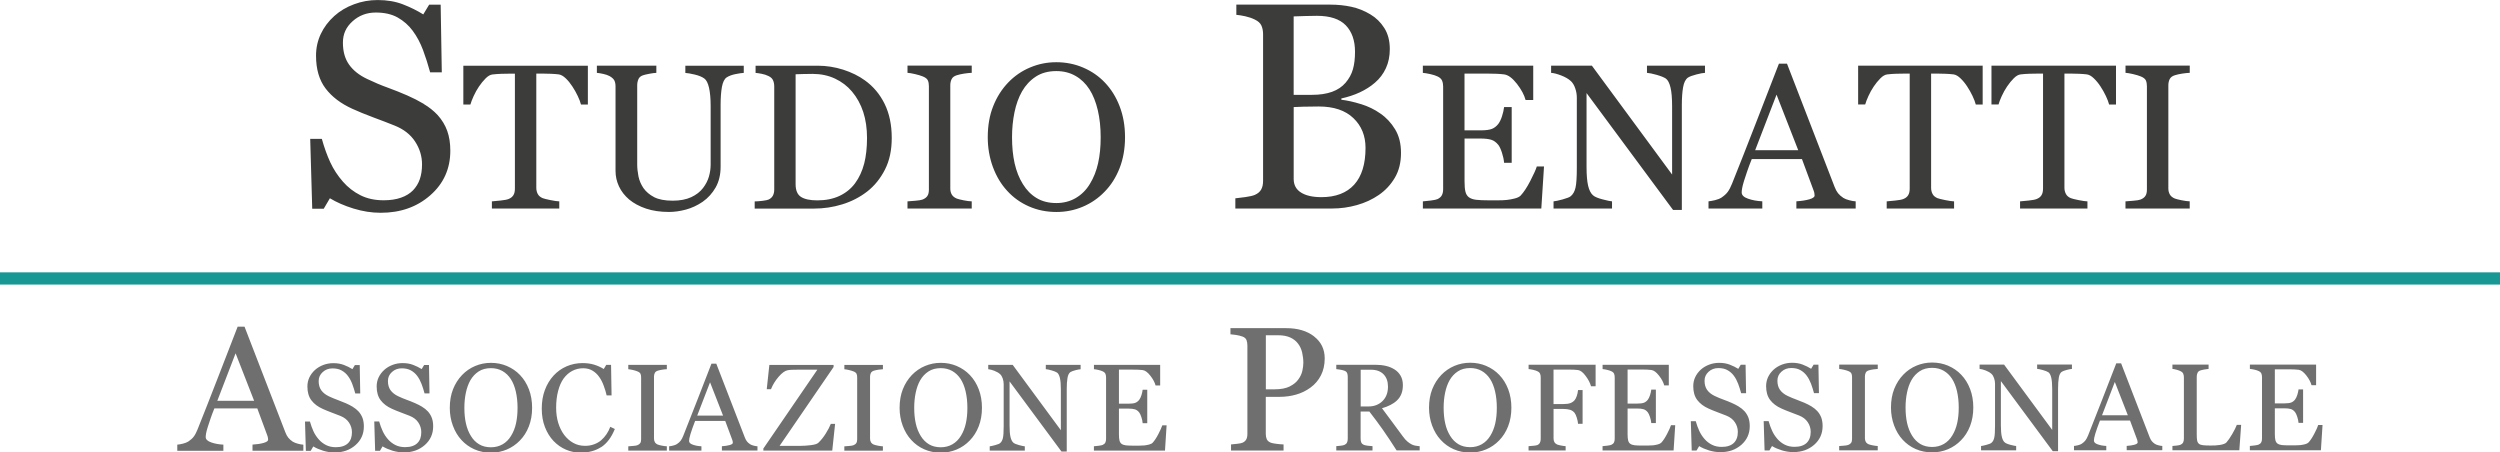
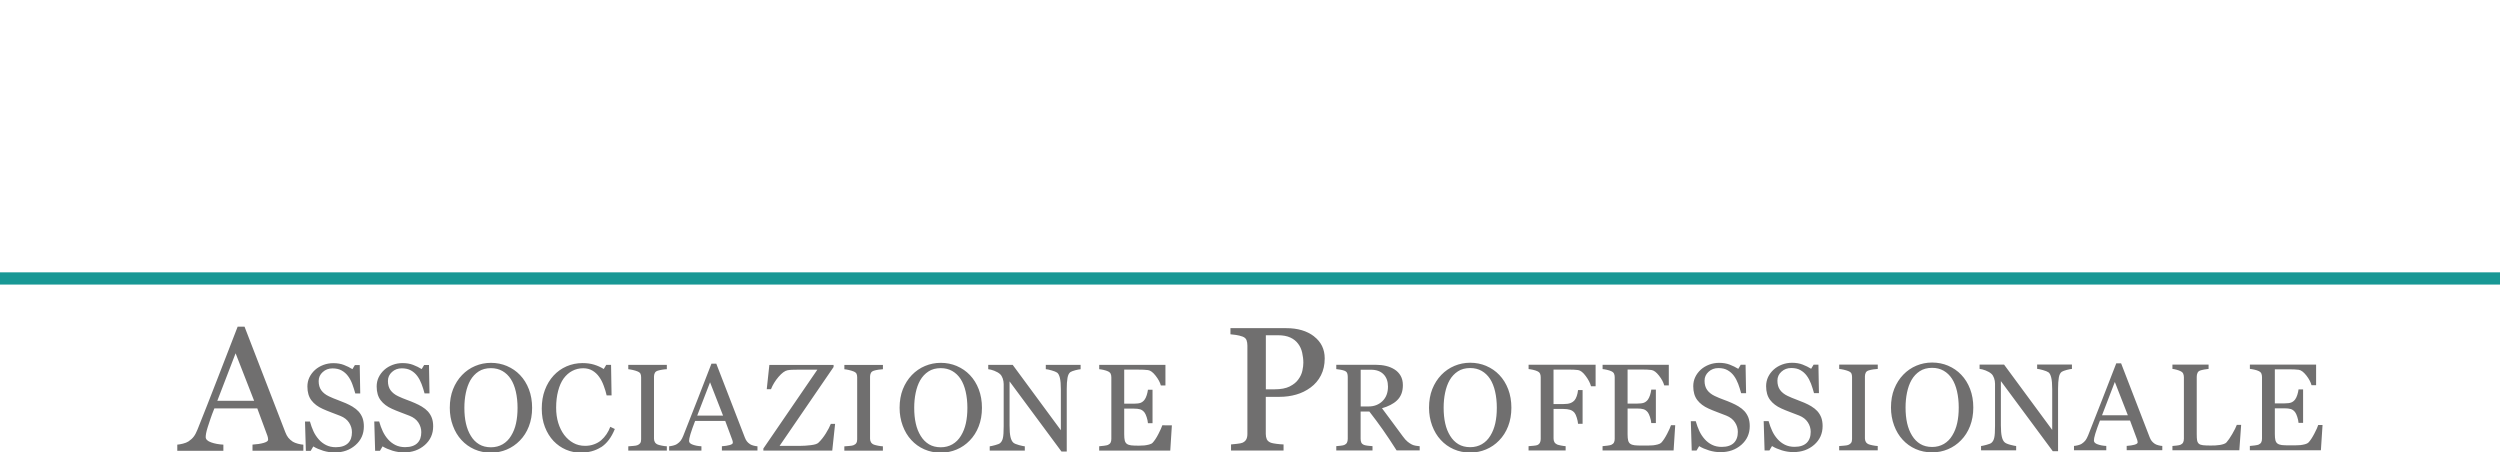
<svg xmlns="http://www.w3.org/2000/svg" id="Livello_1" viewBox="0 0 730.14 132.11">
  <defs>
    <style>.cls-1{fill:#189895;}.cls-2{fill:#706f6f;}.cls-3{fill:#3c3c3b;}</style>
  </defs>
  <g>
-     <path class="cls-3" d="M639.53,58.8c-.65-.02-1.43-.12-2.36-.31-.93-.18-1.6-.36-2.01-.51-.68-.29-1.17-.69-1.45-1.19-.28-.5-.43-1.07-.43-1.72V24.89c0-.65,.13-1.23,.38-1.76,.26-.53,.75-.91,1.5-1.15,.63-.2,1.36-.36,2.2-.49,.84-.12,1.56-.2,2.17-.22v-2.1h-18.76v2.1c.57,.04,1.3,.16,2.19,.37,.89,.21,1.63,.42,2.21,.66,.8,.31,1.31,.7,1.53,1.16,.21,.46,.32,1.04,.32,1.72v30.21c0,.78-.15,1.4-.45,1.84-.29,.44-.76,.79-1.41,1.05-.41,.16-1.11,.27-2.11,.35-1,.08-1.76,.13-2.29,.18v2.1h18.76v-2.1Zm-21.52-39.62h-36.39v11.33h2.06c.17-.65,.49-1.46,.94-2.45,.45-.99,.97-1.93,1.56-2.8,.59-.88,1.24-1.67,1.93-2.37s1.37-1.09,2.01-1.16c.82-.1,1.69-.16,2.59-.19,.9-.03,1.66-.04,2.26-.04h1.71V55.1c0,.81-.16,1.45-.46,1.93-.3,.48-.78,.85-1.42,1.1-.43,.18-1.21,.32-2.33,.44-1.12,.12-1.96,.19-2.5,.24v2.1h19.68v-2.1c-.63-.02-1.51-.15-2.64-.38-1.12-.23-1.87-.42-2.22-.56-.69-.29-1.17-.71-1.44-1.25-.28-.54-.42-1.13-.42-1.78V21.49h1.71c.79,0,1.65,.02,2.57,.06s1.69,.1,2.3,.18c.65,.1,1.32,.48,2.02,1.16,.7,.67,1.35,1.46,1.94,2.37,.57,.86,1.09,1.78,1.55,2.75,.46,.97,.78,1.8,.96,2.51h2.01v-11.33Zm-38.94,0h-36.39v11.33h2.06c.18-.65,.49-1.46,.94-2.45,.45-.99,.97-1.93,1.56-2.8,.59-.88,1.24-1.67,1.93-2.37s1.37-1.09,2.01-1.16c.82-.1,1.69-.16,2.59-.19,.9-.03,1.66-.04,2.26-.04h1.71V55.1c0,.81-.15,1.45-.46,1.93-.3,.48-.77,.85-1.42,1.1-.43,.18-1.21,.32-2.33,.44-1.12,.12-1.96,.19-2.51,.24v2.1h19.68v-2.1c-.63-.02-1.5-.15-2.63-.38-1.13-.23-1.87-.42-2.23-.56-.68-.29-1.17-.71-1.44-1.25-.28-.54-.41-1.13-.41-1.78V21.49h1.71c.79,0,1.65,.02,2.57,.06s1.69,.1,2.3,.18c.65,.1,1.32,.48,2.02,1.16,.7,.67,1.35,1.46,1.94,2.37,.57,.86,1.09,1.78,1.55,2.75,.46,.97,.78,1.8,.96,2.51h2.01v-11.33Zm-66.46,24.68l6.24-16.22,6.33,16.22h-12.57Zm29.33,14.94c-.49-.02-1.1-.12-1.82-.31-.72-.18-1.31-.42-1.76-.69-.67-.45-1.19-.91-1.56-1.38-.37-.47-.71-1.09-1-1.85l-13.9-35.98h-2.35c-1.98,5.1-4.23,10.91-6.76,17.43-2.53,6.53-4.84,12.4-6.94,17.63-.41,1.02-.83,1.82-1.26,2.4-.43,.58-1.04,1.13-1.82,1.66-.49,.31-1.12,.56-1.88,.75-.77,.18-1.4,.29-1.91,.34v2.1h15.71v-2.1c-1.55-.08-2.94-.33-4.17-.77-1.24-.43-1.85-1.04-1.85-1.82,0-.33,.04-.76,.14-1.29,.1-.53,.27-1.22,.53-2.06,.27-.86,.58-1.8,.93-2.82,.34-1.02,.79-2.21,1.34-3.58h14.66l3.46,9.34c.08,.19,.13,.42,.17,.67,.04,.26,.06,.47,.06,.65,0,.43-.51,.79-1.51,1.09-1.01,.29-2.28,.49-3.81,.59v2.1h17.32v-2.1Zm-43.97-39.62h-16.96v2.1c.65,.04,1.59,.23,2.83,.58,1.25,.36,2.14,.72,2.69,1.09,.59,.43,1.04,1.3,1.35,2.6,.32,1.3,.47,3.17,.47,5.6v19.83l-23.43-31.8h-11.91v2.1c.75,.04,1.72,.29,2.92,.75,1.2,.46,2.16,1.01,2.86,1.66,.53,.49,.95,1.19,1.26,2.09s.47,1.8,.47,2.7v20.54c0,2.73-.12,4.65-.38,5.78-.26,1.12-.72,1.96-1.41,2.51-.31,.28-1.09,.58-2.34,.93-1.25,.34-2.14,.53-2.67,.57v2.1h17.08v-2.1c-.45-.02-1.38-.22-2.79-.59-1.41-.37-2.34-.77-2.79-1.21-.63-.55-1.09-1.47-1.4-2.76-.3-1.29-.46-3.14-.46-5.55V27.18l25.27,34.14h2.56V30.77c0-2.14,.12-3.9,.37-5.29,.24-1.39,.72-2.33,1.42-2.82,.49-.31,1.3-.62,2.44-.91,1.14-.29,1.98-.46,2.53-.47v-2.1Zm-49.13,29.42c-.27,.9-.91,2.31-1.9,4.23s-1.93,3.34-2.83,4.29c-.33,.35-.9,.63-1.69,.84-.8,.21-1.56,.35-2.31,.43-.72,.08-1.62,.12-2.68,.12h-2.55c-1.63,0-2.88-.06-3.77-.16-.88-.11-1.57-.35-2.09-.72-.51-.37-.85-.92-1.03-1.65-.18-.73-.26-1.72-.26-2.98v-12.54h4.7c1.27,0,2.29,.12,3.07,.35s1.46,.73,2.08,1.49c.37,.47,.73,1.23,1.07,2.28,.34,1.05,.56,2.04,.63,2.97h2.22V31.27h-2.22c-.1,.84-.3,1.74-.61,2.68-.3,.95-.67,1.7-1.1,2.27-.53,.66-1.14,1.14-1.84,1.42s-1.8,.43-3.31,.43h-4.7V21.49h6.54c1.07,0,2.04,.02,2.88,.06,.84,.04,1.56,.1,2.17,.18,1.17,.16,2.41,1.07,3.71,2.74,1.3,1.68,2.15,3.26,2.54,4.74h2.23v-10.03h-32.24v2.1c.53,.04,1.24,.16,2.13,.35,.89,.2,1.6,.42,2.13,.68,.68,.31,1.13,.72,1.35,1.22,.21,.5,.32,1.07,.32,1.72v29.97c0,.73-.12,1.32-.37,1.79-.24,.47-.68,.86-1.3,1.15-.29,.14-.93,.27-1.9,.4-.98,.13-1.76,.21-2.35,.25v2.1h34.59l.79-12.3h-2.1Zm-53.34,5.33c-2.21,2.43-5.4,3.65-9.57,3.65-2.55,0-4.54-.45-5.96-1.35-1.43-.89-2.14-2.22-2.14-3.98V31.27c.62-.03,1.54-.06,2.77-.11,1.23-.04,2.74-.06,4.53-.06,4.4,0,7.77,1.13,10.14,3.4,2.37,2.26,3.54,5.16,3.54,8.69,0,4.73-1.11,8.31-3.32,10.75m-6.47-27.12c-1.64,.59-3.59,.88-5.88,.88h-5.32V4.79c.92-.03,2.06-.06,3.41-.11,1.36-.04,2.48-.06,3.37-.06,3.85,0,6.67,.93,8.46,2.79,1.79,1.86,2.68,4.44,2.68,7.72,0,1.96-.2,3.66-.61,5.09-.4,1.43-1.12,2.75-2.15,3.95-1.01,1.18-2.33,2.06-3.96,2.65m8.46,3.59c-2.11-.66-4.02-1.08-5.73-1.28v-.38c1.93-.42,3.73-1.01,5.39-1.78,1.66-.77,3.14-1.71,4.43-2.83,1.37-1.17,2.43-2.58,3.19-4.22,.76-1.64,1.14-3.51,1.14-5.6,0-2.4-.53-4.45-1.6-6.13-1.06-1.68-2.42-3.01-4.07-3.99-1.76-1.06-3.61-1.8-5.56-2.22-1.94-.42-3.98-.63-6.1-.63h-27.49v2.98c.7,.06,1.56,.19,2.6,.42,1.04,.23,1.98,.55,2.82,.97,.95,.45,1.59,1.04,1.91,1.76,.32,.72,.48,1.56,.48,2.52V52.8c0,1.04-.18,1.88-.55,2.54-.36,.66-.98,1.19-1.84,1.57-.56,.25-1.49,.47-2.77,.65-1.29,.18-2.26,.3-2.94,.36v2.98h28.2c2.52,0,4.96-.34,7.32-1.01,2.37-.67,4.49-1.65,6.36-2.94,1.93-1.32,3.49-2.99,4.7-5.04,1.2-2.04,1.8-4.45,1.8-7.22s-.57-5.02-1.72-6.92c-1.15-1.9-2.59-3.44-4.32-4.62-1.65-1.17-3.53-2.09-5.65-2.75m-83.28,27.43c-1.69,.98-3.58,1.47-5.68,1.47-2.24,0-4.16-.48-5.77-1.46-1.61-.97-2.94-2.32-4-4.05-1.1-1.76-1.9-3.79-2.42-6.07-.51-2.28-.76-4.82-.76-7.65,0-2.55,.24-4.98,.72-7.3,.48-2.31,1.21-4.33,2.19-6.06,1.04-1.81,2.38-3.25,4.03-4.33s3.65-1.62,6-1.62c2.1,0,3.96,.47,5.59,1.4,1.63,.93,2.98,2.23,4.06,3.9,1.08,1.69,1.9,3.73,2.46,6.13,.56,2.39,.84,5.02,.84,7.89s-.25,5.31-.75,7.57c-.5,2.25-1.3,4.27-2.4,6.06-1.06,1.77-2.44,3.14-4.12,4.12m2.14-38.1c-2.45-1.04-5.05-1.56-7.81-1.56s-5.22,.51-7.66,1.53c-2.44,1.02-4.58,2.49-6.42,4.41-1.86,1.94-3.32,4.24-4.37,6.9-1.06,2.65-1.59,5.68-1.59,9.07,0,3.1,.51,6,1.51,8.72,1.01,2.72,2.4,5.03,4.16,6.93,1.76,1.94,3.87,3.46,6.33,4.54,2.46,1.09,5.14,1.64,8.04,1.64,2.72,0,5.29-.51,7.7-1.53,2.41-1.02,4.53-2.47,6.35-4.35,1.88-1.9,3.35-4.21,4.41-6.91,1.06-2.71,1.59-5.72,1.59-9.03s-.52-6.3-1.56-9.01c-1.04-2.72-2.48-5.03-4.32-6.96-1.78-1.88-3.9-3.34-6.35-4.38m-32.54,39.07c-.65-.02-1.44-.12-2.37-.31-.93-.18-1.6-.36-2.01-.51-.69-.29-1.17-.69-1.46-1.19-.28-.5-.42-1.07-.42-1.72V24.89c0-.65,.13-1.23,.38-1.76,.25-.53,.75-.91,1.5-1.15,.62-.2,1.36-.36,2.2-.49,.85-.12,1.57-.2,2.18-.22v-2.1h-18.76v2.1c.57,.04,1.3,.16,2.19,.37,.9,.21,1.63,.42,2.22,.66,.8,.31,1.31,.7,1.52,1.16,.22,.46,.32,1.04,.32,1.72v30.21c0,.78-.14,1.4-.44,1.84-.29,.44-.76,.79-1.41,1.05-.41,.16-1.12,.27-2.11,.35-1,.08-1.76,.13-2.29,.18v2.1h18.76v-2.1Zm-31.42-11.01c-.56,2.16-1.44,4.07-2.65,5.72-1.16,1.57-2.66,2.79-4.52,3.68-1.86,.88-4.03,1.32-6.51,1.32-2.15,0-3.75-.35-4.79-1.03s-1.55-1.92-1.55-3.71V21.69c.49-.02,1.24-.04,2.24-.07,1.01-.03,1.91-.04,2.72-.04,2.4,0,4.59,.46,6.56,1.38,1.96,.92,3.62,2.19,4.97,3.8,1.42,1.69,2.51,3.66,3.26,5.93,.74,2.26,1.11,4.8,1.11,7.6s-.28,5.34-.83,7.51m5.97-17.47c-1.39-2.82-3.31-5.1-5.75-6.85-1.8-1.31-3.92-2.35-6.34-3.13-2.43-.77-4.9-1.16-7.4-1.16h-18.2v2.1c.51,.04,1.11,.13,1.81,.27,.71,.13,1.36,.35,1.97,.65,.66,.31,1.11,.73,1.33,1.26,.23,.53,.34,1.12,.34,1.79v30.08c0,.71-.13,1.31-.4,1.81-.27,.5-.7,.88-1.28,1.14-.29,.13-.9,.26-1.81,.37-.91,.11-1.65,.16-2.22,.16v2.1h17.27c2.86,0,5.63-.41,8.31-1.24,2.68-.82,5.1-2.07,7.26-3.73,2.14-1.67,3.87-3.8,5.2-6.41,1.33-2.6,1.99-5.68,1.99-9.23,0-3.82-.69-7.15-2.08-9.97m-41.16-11.14h-17.04v2.1c.63,.04,1.54,.19,2.72,.47,1.19,.28,2.13,.66,2.81,1.15,.61,.43,1.07,1.34,1.39,2.72,.31,1.38,.47,3.16,.47,5.33v17.1c0,1.17-.17,2.34-.5,3.49-.33,1.15-.9,2.26-1.7,3.32-.85,1.12-2,2.02-3.46,2.7-1.46,.68-3.27,1.03-5.43,1.03-2.29,0-4.1-.35-5.41-1.03-1.31-.68-2.35-1.56-3.12-2.64-.72-1.06-1.21-2.2-1.46-3.42-.24-1.22-.37-2.39-.37-3.51V24.95c0-.65,.11-1.25,.34-1.79,.22-.55,.67-.94,1.34-1.17,.4-.14,1.01-.28,1.84-.44,.83-.16,1.52-.25,2.07-.27v-2.1h-17.37v2.1c.49,.04,1.11,.14,1.88,.31,.76,.17,1.39,.39,1.88,.66,.68,.4,1.14,.82,1.36,1.28,.22,.46,.33,1.04,.33,1.72v24.66c0,1.57,.33,3.07,1,4.51,.67,1.44,1.66,2.72,2.97,3.84,1.34,1.11,2.98,2,4.94,2.66,1.96,.66,4.2,.98,6.71,.98,1.57,0,3.21-.23,4.93-.69,1.71-.46,3.34-1.22,4.9-2.28,1.57-1.1,2.83-2.5,3.8-4.2,.96-1.71,1.44-3.72,1.44-6.03V30.57c0-2.04,.13-3.76,.38-5.17,.26-1.41,.72-2.34,1.38-2.79,.67-.43,1.53-.76,2.59-.97,1.06-.21,1.86-.33,2.41-.35v-2.1Zm-45.49,0h-36.39v11.33h2.06c.18-.65,.49-1.46,.94-2.45s.97-1.93,1.56-2.8c.59-.88,1.24-1.67,1.93-2.37s1.37-1.09,2.01-1.16c.82-.1,1.69-.16,2.59-.19,.9-.03,1.66-.04,2.26-.04h1.71V55.1c0,.81-.15,1.45-.46,1.93-.3,.48-.77,.85-1.42,1.1-.43,.18-1.21,.32-2.33,.44s-1.96,.19-2.51,.24v2.1h19.68v-2.1c-.62-.02-1.5-.15-2.63-.38-1.13-.23-1.87-.42-2.23-.56-.68-.29-1.17-.71-1.44-1.25-.28-.54-.41-1.13-.41-1.78V21.49h1.71c.78,0,1.64,.02,2.57,.06s1.69,.1,2.3,.18c.65,.1,1.32,.48,2.03,1.16,.7,.67,1.34,1.46,1.93,2.37,.57,.86,1.09,1.78,1.55,2.75,.46,.97,.78,1.8,.96,2.51h2.01v-11.33Zm-47.91,11.16c-1.55-.92-3.17-1.75-4.85-2.48-1.85-.81-3.76-1.57-5.73-2.29-1.97-.71-3.98-1.56-6.02-2.54-2.29-1.09-4.05-2.48-5.25-4.18-1.2-1.69-1.8-3.82-1.8-6.4s.93-4.55,2.81-6.25c1.88-1.7,4.14-2.56,6.8-2.56,2.52,0,4.65,.48,6.38,1.45,1.73,.97,3.2,2.26,4.4,3.88,1.24,1.68,2.23,3.56,3.01,5.63,.77,2.07,1.46,4.23,2.08,6.51h3.4l-.33-19.77h-3.36l-1.72,2.85c-1.79-1.12-3.77-2.1-5.94-2.94-2.17-.84-4.62-1.26-7.37-1.26-2.4,0-4.71,.41-6.92,1.24-2.21,.82-4.13,1.96-5.75,3.42-1.71,1.54-3.03,3.29-3.95,5.25-.92,1.95-1.39,4.07-1.39,6.33,0,3.95,.93,7.14,2.79,9.59,1.86,2.45,4.47,4.42,7.83,5.94,1.7,.78,3.73,1.61,6.08,2.49,2.35,.87,4.44,1.67,6.25,2.4,2.66,1.06,4.66,2.63,6,4.69,1.34,2.06,2.01,4.28,2.01,6.66,0,1.62-.22,3.06-.65,4.31-.43,1.25-1.1,2.33-1.99,3.26-.9,.92-2.06,1.64-3.51,2.14-1.44,.51-3.13,.76-5.06,.76-2.58,0-4.84-.49-6.78-1.47-1.95-.98-3.64-2.29-5.1-3.95-1.54-1.76-2.78-3.66-3.72-5.69-.93-2.03-1.75-4.3-2.45-6.82h-3.4l.59,20.4h3.36l1.8-3.06c1.93,1.17,4.22,2.18,6.88,3,2.66,.82,5.31,1.24,7.97,1.24,5.77,0,10.59-1.7,14.48-5.12,3.89-3.41,5.84-7.75,5.84-13.01,0-2.21-.31-4.15-.91-5.81-.6-1.66-1.53-3.2-2.79-4.6-1.15-1.23-2.5-2.31-4.05-3.23" />
-     <path class="cls-2" d="M677.05,124.12c-.16,.55-.54,1.39-1.14,2.54-.6,1.15-1.16,2-1.7,2.57-.2,.21-.54,.38-1.01,.51-.48,.12-.94,.21-1.39,.26-.43,.04-.97,.07-1.61,.07h-1.54c-.97,0-1.73-.03-2.25-.09-.53-.07-.95-.21-1.25-.43s-.51-.55-.62-.99c-.11-.43-.16-1.03-.16-1.78v-7.53h2.82c.76,0,1.37,.07,1.84,.21,.46,.14,.87,.44,1.24,.9,.22,.28,.44,.73,.64,1.36,.21,.62,.33,1.22,.38,1.78h1.33v-9.77h-1.33c-.06,.51-.18,1.04-.36,1.61-.18,.57-.41,1.02-.66,1.36-.32,.4-.68,.68-1.1,.85-.42,.17-1.08,.26-1.98,.26h-2.82v-9.95h3.93c.64,0,1.22,.01,1.72,.03,.51,.03,.94,.06,1.31,.11,.7,.09,1.44,.65,2.23,1.65,.78,1.01,1.29,1.95,1.52,2.85h1.34v-6.02h-19.34v1.26c.32,.03,.74,.09,1.27,.21,.53,.12,.96,.26,1.27,.41,.41,.19,.68,.43,.81,.73s.19,.64,.19,1.03v17.99c0,.43-.07,.79-.22,1.07-.14,.28-.41,.51-.78,.68-.18,.08-.56,.16-1.14,.24-.59,.08-1.06,.13-1.41,.15v1.26h20.75l.48-7.38h-1.26Zm-23.77-.05c-.25,.68-.69,1.57-1.33,2.67-.64,1.1-1.2,1.91-1.68,2.45-.17,.19-.42,.35-.77,.47-.35,.12-.72,.22-1.14,.29-.42,.07-.87,.12-1.34,.14-.47,.02-.92,.03-1.35,.03-.96,0-1.71-.03-2.25-.09s-.93-.2-1.2-.41c-.28-.24-.46-.57-.54-1-.08-.43-.11-1.04-.11-1.81v-16.8c0-.39,.07-.75,.22-1.09,.14-.35,.42-.58,.82-.72,.23-.08,.61-.18,1.14-.28s.95-.16,1.28-.18v-1.26h-10.56v1.26c.32,.03,.72,.11,1.21,.24,.49,.14,.87,.27,1.14,.42,.4,.18,.67,.43,.8,.74,.13,.31,.2,.66,.2,1.06v17.91c0,.46-.08,.83-.23,1.12-.16,.29-.42,.52-.77,.67-.21,.09-.58,.17-1.12,.23-.54,.06-.95,.1-1.23,.12v1.26h19.54l.53-7.43h-1.26Zm-39.37-2.79l3.74-9.73,3.8,9.73h-7.54Zm17.6,8.96c-.29-.01-.66-.07-1.1-.18-.43-.11-.78-.25-1.06-.42-.4-.27-.71-.55-.93-.83-.22-.28-.42-.65-.6-1.11l-8.34-21.59h-1.41c-1.19,3.06-2.54,6.54-4.06,10.46-1.52,3.92-2.9,7.44-4.16,10.58-.25,.61-.5,1.09-.76,1.44-.26,.35-.62,.68-1.09,1-.29,.19-.67,.34-1.13,.45s-.84,.18-1.15,.2v1.26h9.43v-1.26c-.93-.04-1.76-.2-2.5-.46-.74-.26-1.11-.62-1.11-1.1,0-.2,.03-.46,.08-.77,.06-.32,.17-.73,.32-1.24,.16-.52,.34-1.08,.56-1.69,.21-.61,.47-1.33,.8-2.15h8.79l2.08,5.6c.04,.12,.08,.25,.1,.41,.03,.15,.04,.28,.04,.38,0,.26-.31,.48-.91,.66-.61,.17-1.37,.29-2.29,.35v1.26h10.4v-1.26Zm-26.38-23.77h-10.17v1.26c.38,.03,.95,.14,1.7,.36,.75,.21,1.29,.43,1.61,.65,.36,.26,.62,.78,.81,1.56,.19,.78,.28,1.9,.28,3.36v11.9l-14.06-19.08h-7.15v1.26c.45,.03,1.04,.18,1.75,.45,.72,.28,1.3,.61,1.72,1,.32,.29,.57,.71,.76,1.25,.19,.54,.28,1.08,.28,1.62v12.32c0,1.64-.07,2.79-.23,3.47-.15,.67-.43,1.17-.84,1.5-.19,.17-.66,.35-1.41,.56-.75,.21-1.29,.32-1.6,.35v1.26h10.25v-1.26c-.27-.01-.83-.13-1.68-.35s-1.4-.47-1.67-.72c-.38-.33-.66-.88-.84-1.66-.18-.78-.27-1.89-.27-3.33v-12.9l15.16,20.48h1.54v-18.33c0-1.28,.08-2.34,.22-3.17s.43-1.4,.86-1.7c.29-.18,.78-.37,1.46-.55,.68-.17,1.19-.27,1.51-.28v-1.26Zm-37.42,23.19c-1.01,.58-2.15,.88-3.41,.88-1.34,0-2.49-.29-3.46-.87-.96-.58-1.76-1.39-2.4-2.43-.66-1.06-1.14-2.27-1.45-3.64-.31-1.36-.46-2.89-.46-4.59,0-1.53,.14-2.99,.43-4.38s.72-2.6,1.31-3.64c.62-1.08,1.43-1.95,2.42-2.59,.99-.65,2.19-.97,3.6-.97,1.26,0,2.38,.28,3.36,.84,.98,.56,1.79,1.34,2.44,2.34,.65,1.01,1.14,2.24,1.47,3.68,.33,1.44,.5,3.01,.5,4.73s-.15,3.18-.45,4.54c-.3,1.35-.78,2.57-1.44,3.63-.63,1.06-1.46,1.89-2.47,2.48m1.28-22.86c-1.47-.62-3.03-.93-4.69-.93s-3.13,.31-4.59,.91c-1.46,.61-2.75,1.5-3.85,2.65-1.12,1.16-1.99,2.54-2.63,4.14-.63,1.59-.95,3.41-.95,5.44,0,1.86,.31,3.6,.91,5.23,.6,1.63,1.44,3.02,2.49,4.16,1.06,1.16,2.33,2.08,3.8,2.73,1.47,.65,3.08,.98,4.82,.98,1.64,0,3.18-.31,4.62-.92,1.45-.61,2.72-1.48,3.81-2.61,1.13-1.14,2.01-2.53,2.64-4.15,.63-1.62,.95-3.43,.95-5.41s-.31-3.78-.93-5.41c-.62-1.63-1.49-3.02-2.59-4.17-1.07-1.13-2.34-2-3.81-2.63m-20.56,23.44c-.39-.01-.86-.07-1.42-.18-.56-.11-.96-.22-1.21-.31-.41-.17-.7-.41-.87-.71-.17-.3-.26-.65-.26-1.03v-18.11c0-.39,.08-.74,.23-1.06,.15-.32,.45-.55,.9-.69,.38-.12,.82-.21,1.32-.29,.51-.08,.94-.12,1.3-.13v-1.26h-11.26v1.26c.34,.03,.78,.1,1.31,.22,.53,.12,.98,.26,1.33,.4,.48,.19,.78,.42,.92,.7,.13,.28,.19,.62,.19,1.04v18.12c0,.47-.09,.83-.27,1.1-.18,.26-.46,.47-.85,.62-.24,.09-.67,.17-1.27,.21-.6,.05-1.06,.08-1.37,.11v1.26h11.26v-1.26Zm-19.38-11.58c-.65-.39-1.33-.73-2.04-1.04-.78-.34-1.58-.66-2.41-.96-.83-.3-1.67-.65-2.53-1.06-.96-.46-1.7-1.05-2.2-1.75-.51-.71-.76-1.61-.76-2.69s.39-1.91,1.18-2.63,1.74-1.07,2.85-1.07,1.95,.2,2.68,.61c.73,.41,1.35,.95,1.85,1.63,.52,.7,.93,1.49,1.26,2.36,.32,.87,.61,1.78,.87,2.73h1.44l-.15-8.31h-1.41l-.72,1.2c-.75-.47-1.58-.88-2.49-1.23-.91-.35-1.94-.52-3.09-.52-1.01,0-1.98,.17-2.91,.52-.93,.35-1.73,.83-2.42,1.44-.72,.65-1.27,1.39-1.66,2.2-.38,.82-.58,1.71-.58,2.67,0,1.66,.39,3,1.17,4.03,.78,1.03,1.88,1.86,3.29,2.49,.72,.33,1.57,.68,2.56,1.05,.98,.37,1.86,.71,2.63,1.01,1.12,.45,1.96,1.1,2.52,1.96,.57,.86,.85,1.79,.85,2.79,0,.68-.09,1.29-.28,1.81-.18,.52-.46,.98-.83,1.36-.38,.39-.87,.69-1.47,.9-.6,.21-1.31,.32-2.12,.32-1.09,0-2.03-.21-2.85-.62-.82-.41-1.53-.96-2.14-1.65-.65-.73-1.17-1.53-1.56-2.38-.4-.85-.74-1.8-1.04-2.85h-1.44l.26,8.56h1.41l.76-1.29c.81,.5,1.78,.91,2.89,1.26,1.12,.34,2.23,.51,3.35,.51,2.42,0,4.45-.72,6.09-2.15,1.63-1.43,2.45-3.26,2.45-5.46,0-.92-.13-1.74-.38-2.44-.26-.7-.65-1.35-1.17-1.93-.48-.52-1.05-.97-1.7-1.36m-21.29,0c-.65-.39-1.33-.73-2.04-1.04-.77-.34-1.58-.66-2.41-.96-.83-.3-1.67-.65-2.53-1.06-.96-.46-1.7-1.05-2.2-1.75-.51-.71-.76-1.61-.76-2.69s.4-1.91,1.18-2.63c.79-.72,1.74-1.07,2.85-1.07s1.95,.2,2.68,.61,1.35,.95,1.85,1.63c.52,.7,.93,1.49,1.26,2.36,.32,.87,.62,1.78,.87,2.73h1.44l-.15-8.31h-1.41l-.72,1.2c-.76-.47-1.59-.88-2.5-1.23-.91-.35-1.94-.52-3.09-.52-1.01,0-1.98,.17-2.91,.52-.92,.35-1.73,.83-2.42,1.44-.71,.65-1.27,1.39-1.65,2.2-.39,.82-.58,1.71-.58,2.67,0,1.66,.39,3,1.17,4.03,.78,1.03,1.88,1.86,3.29,2.49,.72,.33,1.57,.68,2.56,1.05,.98,.37,1.86,.71,2.63,1.01,1.12,.45,1.96,1.1,2.52,1.96,.57,.86,.85,1.79,.85,2.79,0,.68-.09,1.29-.28,1.81-.18,.52-.46,.98-.83,1.36-.38,.39-.87,.69-1.47,.9-.6,.21-1.31,.32-2.12,.32-1.09,0-2.03-.21-2.85-.62-.82-.41-1.53-.96-2.14-1.65-.65-.73-1.17-1.53-1.56-2.38-.4-.85-.74-1.8-1.04-2.85h-1.44l.26,8.56h1.41l.76-1.29c.81,.5,1.78,.91,2.89,1.26,1.12,.34,2.23,.51,3.35,.51,2.42,0,4.45-.72,6.09-2.15,1.63-1.43,2.45-3.26,2.45-5.46,0-.92-.13-1.74-.38-2.44-.26-.7-.65-1.35-1.17-1.93-.48-.52-1.05-.97-1.7-1.36m-19.75,5.46c-.16,.55-.55,1.39-1.14,2.54-.6,1.15-1.16,2-1.7,2.57-.2,.21-.54,.38-1.02,.51-.47,.12-.93,.21-1.38,.26-.44,.04-.97,.07-1.61,.07h-1.54c-.97,0-1.73-.03-2.25-.09-.53-.07-.95-.21-1.26-.43s-.51-.55-.62-.99c-.11-.43-.16-1.03-.16-1.78v-7.53h2.82c.76,0,1.37,.07,1.84,.21,.46,.14,.87,.44,1.24,.9,.22,.28,.43,.73,.64,1.36,.21,.62,.33,1.22,.38,1.78h1.34v-9.77h-1.34c-.06,.51-.18,1.04-.36,1.61-.18,.57-.41,1.02-.66,1.36-.32,.4-.68,.68-1.1,.85-.42,.17-1.08,.26-1.98,.26h-2.82v-9.95h3.92c.65,0,1.22,.01,1.73,.03,.51,.03,.94,.06,1.3,.11,.71,.09,1.45,.65,2.23,1.65,.78,1.01,1.29,1.95,1.52,2.85h1.34v-6.02h-19.34v1.26c.32,.03,.74,.09,1.27,.21,.53,.12,.96,.26,1.27,.41,.41,.19,.68,.43,.81,.73,.13,.3,.19,.64,.19,1.03v17.99c0,.43-.07,.79-.22,1.07-.14,.28-.41,.51-.78,.68-.18,.08-.56,.16-1.15,.24-.58,.08-1.05,.13-1.4,.15v1.26h20.75l.47-7.38h-1.26Zm-22-17.65h-19.59v1.26c.32,.03,.74,.09,1.27,.21,.53,.12,.96,.26,1.27,.41,.41,.19,.68,.43,.81,.73,.13,.3,.19,.64,.19,1.03v18.05c0,.42-.08,.78-.24,1.09-.16,.3-.41,.53-.76,.68-.18,.08-.56,.15-1.14,.2-.59,.06-1.06,.09-1.41,.12v1.26h10.83v-1.26c-.31-.01-.75-.08-1.34-.19-.59-.12-.97-.22-1.15-.3-.38-.18-.66-.43-.81-.73-.16-.31-.23-.65-.23-1.04v-8.61h2.87c.75,0,1.4,.08,1.93,.24,.53,.16,.98,.46,1.33,.89,.23,.29,.46,.77,.66,1.44,.21,.66,.32,1.25,.36,1.76h1.33v-9.84h-1.33c-.06,.62-.19,1.21-.38,1.76-.19,.55-.41,.95-.64,1.21-.34,.38-.75,.66-1.24,.84-.48,.18-1.16,.27-2.03,.27h-2.87v-10.07h4.18c.63,0,1.2,.01,1.7,.03,.5,.03,.93,.06,1.29,.11,.72,.11,1.46,.69,2.24,1.75,.78,1.06,1.3,2.06,1.54,2.99h1.34v-6.27Zm-33.22,23.19c-1.01,.58-2.15,.88-3.41,.88-1.34,0-2.49-.29-3.46-.87-.96-.58-1.76-1.39-2.4-2.43-.66-1.06-1.15-2.27-1.45-3.64-.31-1.36-.46-2.89-.46-4.59,0-1.53,.14-2.99,.43-4.38s.72-2.6,1.31-3.64c.62-1.08,1.43-1.95,2.42-2.59,.98-.65,2.19-.97,3.6-.97,1.26,0,2.38,.28,3.36,.84,.97,.56,1.79,1.34,2.44,2.34,.65,1.01,1.14,2.24,1.47,3.68,.33,1.44,.5,3.01,.5,4.73s-.15,3.18-.45,4.54c-.3,1.35-.78,2.57-1.44,3.63-.64,1.06-1.46,1.89-2.48,2.48m1.29-22.86c-1.47-.62-3.03-.93-4.69-.93s-3.13,.31-4.59,.91c-1.46,.61-2.75,1.5-3.86,2.65-1.11,1.16-1.99,2.54-2.63,4.14-.63,1.59-.95,3.41-.95,5.44,0,1.86,.31,3.6,.91,5.23,.61,1.63,1.44,3.02,2.5,4.16,1.06,1.16,2.32,2.08,3.8,2.73,1.48,.65,3.08,.98,4.82,.98,1.64,0,3.17-.31,4.62-.92,1.45-.61,2.72-1.48,3.81-2.61,1.12-1.14,2.01-2.53,2.64-4.15,.63-1.62,.95-3.43,.95-5.41s-.31-3.78-.93-5.41-1.49-3.02-2.59-4.17c-1.07-1.13-2.34-2-3.81-2.63m-30.32,10.27c-1.08,1.04-2.43,1.56-4.06,1.56h-2.3v-10.73h2.99c1.59,0,2.82,.45,3.68,1.33,.87,.88,1.3,2.09,1.3,3.6,0,1.79-.54,3.2-1.62,4.24m10.88,13.17c-.3-.01-.68-.06-1.14-.14-.46-.08-.84-.2-1.15-.36-.41-.21-.83-.48-1.24-.82-.42-.33-.88-.85-1.4-1.56-1.19-1.6-2.19-2.96-3.01-4.08-.82-1.12-1.84-2.49-3.07-4.13,.89-.26,1.71-.57,2.45-.95,.74-.37,1.37-.81,1.9-1.31,.58-.54,1.01-1.18,1.31-1.92,.29-.74,.44-1.59,.44-2.55,0-1.07-.22-1.99-.65-2.74-.43-.76-1.02-1.37-1.75-1.84-.75-.48-1.59-.83-2.52-1.05-.92-.22-1.92-.33-2.98-.33h-11.55v1.26c.33,.03,.73,.08,1.2,.17,.47,.08,.85,.18,1.15,.29,.43,.16,.71,.41,.83,.72,.12,.32,.17,.68,.17,1.09v18.09c0,.46-.08,.83-.23,1.12-.16,.29-.42,.52-.77,.67-.21,.09-.58,.17-1.12,.23-.53,.06-.95,.1-1.23,.12v1.26h10.58v-1.26c-.36-.01-.81-.05-1.34-.12-.53-.07-.9-.15-1.11-.23-.42-.17-.7-.41-.83-.72-.13-.31-.19-.67-.19-1.09v-7.95h2.55c1.41,1.81,2.72,3.58,3.92,5.28,1.2,1.71,2.55,3.73,4.04,6.08h6.74v-1.26Zm-37.94-17.46c-1.14,.56-2.6,.84-4.42,.84h-2.57v-15.79h3.55c1.43,0,2.62,.22,3.58,.66,.96,.43,1.73,1.05,2.31,1.84,.56,.74,.95,1.6,1.17,2.59s.34,1.96,.34,2.92c0,.69-.09,1.46-.28,2.33-.18,.86-.56,1.7-1.14,2.5-.57,.84-1.42,1.54-2.55,2.1m7.1-14.61c-2.07-1.6-4.77-2.4-8.1-2.4h-16.32v1.79c.45,.03,1,.1,1.62,.19,.63,.09,1.26,.25,1.9,.47,.62,.23,1.01,.59,1.18,1.06,.17,.47,.25,1,.25,1.59v25.79c0,.66-.11,1.19-.34,1.61-.22,.42-.59,.73-1.09,.96-.31,.13-.84,.24-1.6,.32-.76,.08-1.35,.14-1.75,.18v1.79h15.34v-1.79c-.64-.02-1.34-.08-2.1-.18-.77-.1-1.3-.21-1.6-.32-.6-.24-1-.58-1.2-1.02-.19-.45-.29-.96-.29-1.55v-10.83h4.01c1.71,0,3.33-.22,4.86-.66,1.53-.43,2.93-1.12,4.21-2.06,1.29-.94,2.3-2.13,3.03-3.56,.73-1.44,1.1-3.08,1.1-4.95,0-2.67-1.04-4.81-3.11-6.41m-44.32,25.95c-.17,.55-.55,1.39-1.14,2.54-.59,1.15-1.16,2-1.7,2.57-.19,.21-.53,.38-1.01,.51-.47,.12-.93,.21-1.39,.26-.43,.04-.97,.07-1.6,.07h-1.54c-.97,0-1.73-.03-2.26-.09-.53-.07-.95-.21-1.25-.43s-.51-.55-.62-.99c-.11-.43-.16-1.03-.16-1.78v-7.53h2.82c.77,0,1.38,.07,1.84,.21,.47,.14,.88,.44,1.25,.9,.22,.28,.43,.73,.64,1.36,.21,.62,.33,1.22,.38,1.78h1.34v-9.77h-1.34c-.06,.51-.18,1.04-.36,1.61-.18,.57-.4,1.02-.66,1.36-.32,.4-.68,.68-1.1,.85-.42,.17-1.08,.26-1.99,.26h-2.82v-9.95h3.92c.65,0,1.22,.01,1.73,.03,.51,.03,.94,.06,1.3,.11,.71,.09,1.45,.65,2.23,1.65,.78,1.01,1.29,1.95,1.52,2.85h1.34v-6.02h-19.34v1.26c.32,.03,.75,.09,1.27,.21,.53,.12,.96,.26,1.27,.41,.41,.19,.68,.43,.81,.73,.13,.3,.19,.64,.19,1.03v17.99c0,.43-.07,.79-.22,1.07-.14,.28-.41,.51-.78,.68-.17,.08-.56,.16-1.14,.24s-1.05,.13-1.41,.15v1.26h20.76l.47-7.38h-1.26Zm-23.86-17.65h-10.17v1.26c.38,.03,.95,.14,1.7,.36,.75,.21,1.29,.43,1.61,.65,.35,.26,.62,.78,.81,1.56,.19,.78,.28,1.9,.28,3.36v11.9l-14.06-19.08h-7.15v1.26c.45,.03,1.03,.18,1.75,.45,.72,.28,1.3,.61,1.72,1,.31,.29,.57,.71,.76,1.25,.18,.54,.28,1.08,.28,1.62v12.32c0,1.64-.07,2.79-.23,3.47-.15,.67-.43,1.17-.85,1.5-.18,.17-.66,.35-1.4,.56-.75,.21-1.29,.32-1.6,.35v1.26h10.25v-1.26c-.27-.01-.83-.13-1.67-.35s-1.4-.47-1.68-.72c-.37-.33-.65-.88-.83-1.66-.18-.78-.27-1.89-.27-3.33v-12.9l15.16,20.48h1.54v-18.33c0-1.28,.07-2.34,.22-3.17,.14-.83,.43-1.4,.85-1.7,.29-.18,.78-.37,1.46-.55,.68-.17,1.19-.27,1.52-.28v-1.26Zm-37.42,23.19c-1.01,.58-2.15,.88-3.41,.88-1.34,0-2.49-.29-3.46-.87-.96-.58-1.76-1.39-2.4-2.43-.66-1.06-1.15-2.27-1.45-3.64-.31-1.36-.46-2.89-.46-4.59,0-1.53,.14-2.99,.43-4.38,.29-1.39,.72-2.6,1.31-3.64,.62-1.08,1.43-1.95,2.42-2.59,.98-.65,2.19-.97,3.6-.97,1.26,0,2.38,.28,3.36,.84,.97,.56,1.79,1.34,2.44,2.34,.65,1.01,1.14,2.24,1.47,3.68,.33,1.44,.5,3.01,.5,4.73s-.15,3.18-.45,4.54c-.3,1.35-.78,2.57-1.44,3.63-.64,1.06-1.46,1.89-2.48,2.48m1.29-22.86c-1.47-.62-3.03-.93-4.69-.93s-3.13,.31-4.59,.91c-1.46,.61-2.75,1.5-3.86,2.65-1.11,1.16-1.99,2.54-2.63,4.14-.63,1.59-.95,3.41-.95,5.44,0,1.86,.31,3.6,.91,5.23,.61,1.63,1.44,3.02,2.5,4.16,1.06,1.16,2.32,2.08,3.8,2.73,1.48,.65,3.08,.98,4.82,.98,1.64,0,3.17-.31,4.62-.92,1.45-.61,2.72-1.48,3.81-2.61,1.12-1.14,2.01-2.53,2.64-4.15,.63-1.62,.95-3.43,.95-5.41s-.31-3.78-.93-5.41-1.49-3.02-2.59-4.17c-1.07-1.13-2.34-2-3.81-2.63m-21.59,23.44c-.39-.01-.86-.07-1.42-.18-.56-.11-.96-.22-1.21-.31-.41-.17-.7-.41-.87-.71-.17-.3-.26-.65-.26-1.03v-18.11c0-.39,.08-.74,.23-1.06,.16-.32,.46-.55,.9-.69,.37-.12,.81-.21,1.32-.29s.94-.12,1.31-.13v-1.26h-11.26v1.26c.34,.03,.78,.1,1.31,.22,.53,.12,.97,.26,1.33,.4,.48,.19,.78,.42,.91,.7,.13,.28,.19,.62,.19,1.04v18.12c0,.47-.09,.83-.27,1.1-.17,.26-.46,.47-.84,.62-.25,.09-.67,.17-1.27,.21-.6,.05-1.06,.08-1.37,.11v1.26h11.26v-1.26Zm-15.22-6.55c-.32,.81-.81,1.75-1.47,2.81-.66,1.06-1.37,1.95-2.14,2.68-.34,.35-1.07,.58-2.2,.72-1.14,.14-2.2,.21-3.2,.21h-5.95l15.77-23.03v-.61h-18.76l-.76,7.08h1.24c.5-1.26,1.23-2.46,2.2-3.59,.97-1.13,1.85-1.78,2.62-1.93,.38-.07,.8-.12,1.25-.14,.46-.02,1.01-.03,1.69-.03h5.78l-15.77,23.03v.61h20.12l.83-7.81h-1.23Zm-39.02-2.42l3.75-9.73,3.8,9.73h-7.54Zm17.6,8.96c-.29-.01-.66-.07-1.09-.18-.44-.11-.79-.25-1.06-.42-.4-.27-.71-.55-.93-.83-.22-.28-.42-.65-.6-1.11l-8.35-21.59h-1.41c-1.19,3.06-2.54,6.54-4.06,10.46-1.52,3.92-2.9,7.44-4.16,10.58-.24,.61-.5,1.09-.76,1.44-.26,.35-.62,.68-1.1,1-.29,.19-.67,.34-1.13,.45-.46,.11-.84,.18-1.15,.2v1.26h9.43v-1.26c-.93-.04-1.76-.2-2.5-.46-.75-.26-1.11-.62-1.11-1.1,0-.2,.03-.46,.09-.77,.06-.32,.16-.73,.32-1.24,.16-.52,.35-1.08,.56-1.69,.21-.61,.47-1.33,.8-2.15h8.79l2.08,5.6c.04,.12,.08,.25,.11,.41,.02,.15,.03,.28,.03,.38,0,.26-.3,.48-.91,.66-.61,.17-1.37,.29-2.28,.35v1.26h10.39v-1.26Zm-26.46,0c-.39-.01-.86-.07-1.42-.18-.56-.11-.96-.22-1.21-.31-.41-.17-.7-.41-.87-.71-.17-.3-.26-.65-.26-1.03v-18.11c0-.39,.07-.74,.23-1.06,.15-.32,.45-.55,.9-.69,.38-.12,.82-.21,1.32-.29,.5-.08,.93-.12,1.3-.13v-1.26h-11.26v1.26c.34,.03,.78,.1,1.31,.22,.53,.12,.98,.26,1.33,.4,.48,.19,.78,.42,.92,.7,.13,.28,.19,.62,.19,1.04v18.12c0,.47-.08,.83-.26,1.1-.18,.26-.46,.47-.85,.62-.24,.09-.67,.17-1.27,.21-.6,.05-1.06,.08-1.37,.11v1.26h11.26v-1.26Zm-19.21,.27c1.66-1.07,3.01-2.84,4.01-5.32l-1.33-.64c-.28,.78-.65,1.5-1.1,2.16-.45,.66-.96,1.25-1.55,1.76-.58,.5-1.28,.9-2.08,1.19-.8,.3-1.67,.45-2.62,.45-1.27,0-2.42-.28-3.44-.85-1.02-.56-1.91-1.35-2.67-2.34-.75-1.01-1.33-2.19-1.74-3.52-.4-1.33-.61-2.8-.61-4.4,0-1.81,.19-3.45,.58-4.92,.38-1.47,.92-2.68,1.6-3.63,.72-.98,1.57-1.73,2.55-2.24,.98-.51,2.04-.76,3.18-.76,1,0,1.89,.22,2.66,.67,.78,.45,1.45,1.07,2.01,1.87,.51,.7,.95,1.56,1.32,2.57,.38,1.01,.66,1.95,.85,2.82h1.44l-.15-8.91h-1.41l-.72,1.2c-.91-.56-1.86-.98-2.85-1.28-1-.3-2.11-.45-3.35-.45-1.66,0-3.21,.32-4.67,.95-1.46,.64-2.72,1.54-3.79,2.7-1.08,1.18-1.93,2.58-2.54,4.21-.61,1.62-.91,3.44-.91,5.44s.31,3.8,.93,5.39c.62,1.6,1.46,2.94,2.5,4.05,1.06,1.11,2.26,1.95,3.63,2.54,1.37,.59,2.8,.88,4.29,.88,2.3,0,4.28-.53,5.95-1.6m-28.72-.85c-1.01,.58-2.15,.88-3.41,.88-1.34,0-2.49-.29-3.46-.87-.97-.58-1.77-1.39-2.4-2.43-.66-1.06-1.14-2.27-1.45-3.64-.31-1.36-.46-2.89-.46-4.59,0-1.53,.14-2.99,.43-4.38s.73-2.6,1.31-3.64c.63-1.08,1.43-1.95,2.42-2.59,.99-.65,2.19-.97,3.6-.97,1.26,0,2.38,.28,3.36,.84,.98,.56,1.79,1.34,2.44,2.34,.65,1.01,1.14,2.24,1.47,3.68,.33,1.44,.5,3.01,.5,4.73s-.15,3.18-.45,4.54c-.29,1.35-.78,2.57-1.44,3.63-.63,1.06-1.46,1.89-2.47,2.48m1.28-22.86c-1.47-.62-3.03-.93-4.69-.93s-3.13,.31-4.59,.91c-1.46,.61-2.75,1.5-3.85,2.65-1.12,1.16-1.99,2.54-2.63,4.14-.63,1.59-.95,3.41-.95,5.44,0,1.86,.3,3.6,.91,5.23,.6,1.63,1.44,3.02,2.49,4.16,1.06,1.16,2.33,2.08,3.8,2.73,1.47,.65,3.08,.98,4.82,.98,1.64,0,3.18-.31,4.62-.92,1.44-.61,2.71-1.48,3.81-2.61,1.13-1.14,2.01-2.53,2.64-4.15,.63-1.62,.95-3.43,.95-5.41s-.31-3.78-.93-5.41-1.49-3.02-2.59-4.17c-1.07-1.13-2.34-2-3.81-2.63m-24.84,11.86c-.65-.39-1.33-.73-2.04-1.04-.77-.34-1.57-.66-2.4-.96-.83-.3-1.67-.65-2.53-1.06-.97-.46-1.7-1.05-2.21-1.75-.51-.71-.76-1.61-.76-2.69s.4-1.91,1.18-2.63c.79-.72,1.74-1.07,2.86-1.07,1.06,0,1.95,.2,2.68,.61,.73,.41,1.35,.95,1.85,1.63,.52,.7,.93,1.49,1.26,2.36,.33,.87,.62,1.78,.87,2.73h1.44l-.15-8.31h-1.41l-.72,1.2c-.75-.47-1.59-.88-2.5-1.23-.91-.35-1.94-.52-3.09-.52-1.01,0-1.98,.17-2.9,.52-.93,.35-1.74,.83-2.42,1.44-.72,.65-1.27,1.39-1.66,2.2-.39,.82-.58,1.71-.58,2.67,0,1.66,.39,3,1.17,4.03,.78,1.03,1.88,1.86,3.29,2.49,.72,.33,1.57,.68,2.56,1.05,.99,.37,1.86,.71,2.63,1.01,1.12,.45,1.96,1.1,2.53,1.96,.56,.86,.85,1.79,.85,2.79,0,.68-.09,1.29-.27,1.81-.18,.52-.46,.98-.84,1.36-.37,.39-.87,.69-1.47,.9-.61,.21-1.31,.32-2.13,.32-1.08,0-2.03-.21-2.85-.62-.82-.41-1.53-.96-2.14-1.65-.65-.73-1.16-1.53-1.56-2.38-.4-.85-.74-1.8-1.04-2.85h-1.43l.25,8.56h1.41l.76-1.29c.81,.5,1.78,.91,2.89,1.26,1.12,.34,2.24,.51,3.35,.51,2.43,0,4.45-.72,6.09-2.15,1.63-1.43,2.45-3.26,2.45-5.46,0-.92-.12-1.74-.38-2.44-.25-.7-.65-1.35-1.17-1.93-.48-.52-1.05-.97-1.7-1.36m-20.25,0c-.65-.39-1.34-.73-2.04-1.04-.78-.34-1.58-.66-2.41-.96-.83-.3-1.68-.65-2.53-1.06-.96-.46-1.7-1.05-2.2-1.75-.51-.71-.76-1.61-.76-2.69s.4-1.91,1.19-2.63c.78-.72,1.74-1.07,2.85-1.07,1.06,0,1.95,.2,2.68,.61,.73,.41,1.35,.95,1.85,1.63,.52,.7,.94,1.49,1.26,2.36,.32,.87,.61,1.78,.87,2.73h1.44l-.15-8.31h-1.41l-.72,1.2c-.75-.47-1.58-.88-2.49-1.23-.91-.35-1.94-.52-3.09-.52-1.01,0-1.98,.17-2.91,.52-.93,.35-1.73,.83-2.42,1.44-.72,.65-1.27,1.39-1.66,2.2-.39,.82-.58,1.71-.58,2.67,0,1.66,.39,3,1.17,4.03,.78,1.03,1.88,1.86,3.29,2.49,.72,.33,1.57,.68,2.55,1.05,.99,.37,1.86,.71,2.63,1.01,1.12,.45,1.96,1.1,2.52,1.96,.56,.86,.85,1.79,.85,2.79,0,.68-.09,1.29-.27,1.81-.18,.52-.46,.98-.83,1.36-.38,.39-.87,.69-1.47,.9-.61,.21-1.31,.32-2.13,.32-1.08,0-2.03-.21-2.84-.62-.82-.41-1.54-.96-2.14-1.65-.65-.73-1.17-1.53-1.56-2.38-.4-.85-.73-1.8-1.03-2.85h-1.44l.25,8.56h1.41l.76-1.29c.81,.5,1.78,.91,2.89,1.26,1.11,.34,2.23,.51,3.35,.51,2.42,0,4.45-.72,6.08-2.15,1.64-1.43,2.45-3.26,2.45-5.46,0-.92-.13-1.74-.38-2.44-.26-.7-.65-1.35-1.17-1.93-.48-.52-1.05-.97-1.7-1.36m-39.55-1.76l5.34-13.87,5.41,13.87h-10.75Zm25.13,12.82c-.42-.02-.94-.11-1.56-.27-.62-.16-1.12-.36-1.51-.59-.57-.38-1.02-.78-1.34-1.19-.32-.4-.61-.93-.86-1.59l-11.91-30.82h-2.01c-1.7,4.37-3.63,9.34-5.79,14.94s-4.15,10.63-5.94,15.11c-.35,.87-.71,1.56-1.09,2.05-.37,.5-.89,.97-1.56,1.42-.42,.27-.96,.48-1.61,.64-.65,.16-1.2,.26-1.64,.29v1.79h13.46v-1.79c-1.32-.07-2.52-.28-3.57-.66-1.06-.37-1.59-.89-1.59-1.56,0-.28,.04-.66,.12-1.11,.08-.46,.24-1.04,.46-1.76,.23-.74,.5-1.55,.8-2.42,.29-.87,.67-1.89,1.15-3.07h12.54l2.96,8.01c.07,.17,.12,.36,.15,.58,.03,.22,.05,.4,.05,.55,0,.37-.43,.68-1.3,.93-.87,.25-1.95,.42-3.26,.5v1.79h14.85v-1.79Z" />
+     <path class="cls-2" d="M677.05,124.12c-.16,.55-.54,1.39-1.14,2.54-.6,1.15-1.16,2-1.7,2.57-.2,.21-.54,.38-1.01,.51-.48,.12-.94,.21-1.39,.26-.43,.04-.97,.07-1.61,.07h-1.54c-.97,0-1.73-.03-2.25-.09-.53-.07-.95-.21-1.25-.43s-.51-.55-.62-.99c-.11-.43-.16-1.03-.16-1.78v-7.53h2.82c.76,0,1.37,.07,1.84,.21,.46,.14,.87,.44,1.24,.9,.22,.28,.44,.73,.64,1.36,.21,.62,.33,1.22,.38,1.78h1.33v-9.77h-1.33c-.06,.51-.18,1.04-.36,1.61-.18,.57-.41,1.02-.66,1.36-.32,.4-.68,.68-1.1,.85-.42,.17-1.08,.26-1.98,.26h-2.82v-9.95h3.93c.64,0,1.22,.01,1.72,.03,.51,.03,.94,.06,1.31,.11,.7,.09,1.44,.65,2.23,1.65,.78,1.01,1.29,1.95,1.52,2.85h1.34v-6.02h-19.34v1.26c.32,.03,.74,.09,1.27,.21,.53,.12,.96,.26,1.27,.41,.41,.19,.68,.43,.81,.73s.19,.64,.19,1.03v17.99c0,.43-.07,.79-.22,1.07-.14,.28-.41,.51-.78,.68-.18,.08-.56,.16-1.14,.24-.59,.08-1.06,.13-1.41,.15v1.26h20.75l.48-7.38h-1.26Zm-23.77-.05c-.25,.68-.69,1.57-1.33,2.67-.64,1.1-1.2,1.91-1.68,2.45-.17,.19-.42,.35-.77,.47-.35,.12-.72,.22-1.14,.29-.42,.07-.87,.12-1.34,.14-.47,.02-.92,.03-1.35,.03-.96,0-1.71-.03-2.25-.09s-.93-.2-1.2-.41c-.28-.24-.46-.57-.54-1-.08-.43-.11-1.04-.11-1.81v-16.8c0-.39,.07-.75,.22-1.09,.14-.35,.42-.58,.82-.72,.23-.08,.61-.18,1.14-.28s.95-.16,1.28-.18v-1.26h-10.56v1.26c.32,.03,.72,.11,1.21,.24,.49,.14,.87,.27,1.14,.42,.4,.18,.67,.43,.8,.74,.13,.31,.2,.66,.2,1.06v17.91c0,.46-.08,.83-.23,1.12-.16,.29-.42,.52-.77,.67-.21,.09-.58,.17-1.12,.23-.54,.06-.95,.1-1.23,.12v1.26h19.54l.53-7.43h-1.26Zm-39.37-2.79l3.74-9.73,3.8,9.73h-7.54Zm17.6,8.96c-.29-.01-.66-.07-1.1-.18-.43-.11-.78-.25-1.06-.42-.4-.27-.71-.55-.93-.83-.22-.28-.42-.65-.6-1.11l-8.34-21.59h-1.41c-1.19,3.06-2.54,6.54-4.06,10.46-1.52,3.92-2.9,7.44-4.16,10.58-.25,.61-.5,1.09-.76,1.44-.26,.35-.62,.68-1.09,1-.29,.19-.67,.34-1.13,.45s-.84,.18-1.15,.2v1.26h9.43v-1.26c-.93-.04-1.76-.2-2.5-.46-.74-.26-1.11-.62-1.11-1.1,0-.2,.03-.46,.08-.77,.06-.32,.17-.73,.32-1.24,.16-.52,.34-1.08,.56-1.69,.21-.61,.47-1.33,.8-2.15h8.79l2.08,5.6c.04,.12,.08,.25,.1,.41,.03,.15,.04,.28,.04,.38,0,.26-.31,.48-.91,.66-.61,.17-1.37,.29-2.29,.35v1.26h10.4v-1.26Zm-26.38-23.77h-10.17v1.26c.38,.03,.95,.14,1.7,.36,.75,.21,1.29,.43,1.61,.65,.36,.26,.62,.78,.81,1.56,.19,.78,.28,1.9,.28,3.36v11.9l-14.06-19.08h-7.15v1.26c.45,.03,1.04,.18,1.75,.45,.72,.28,1.3,.61,1.72,1,.32,.29,.57,.71,.76,1.25,.19,.54,.28,1.08,.28,1.62v12.32c0,1.64-.07,2.79-.23,3.47-.15,.67-.43,1.17-.84,1.5-.19,.17-.66,.35-1.41,.56-.75,.21-1.29,.32-1.6,.35v1.26h10.25v-1.26c-.27-.01-.83-.13-1.68-.35s-1.4-.47-1.67-.72c-.38-.33-.66-.88-.84-1.66-.18-.78-.27-1.89-.27-3.33v-12.9l15.16,20.48h1.54v-18.33c0-1.28,.08-2.34,.22-3.17s.43-1.4,.86-1.7c.29-.18,.78-.37,1.46-.55,.68-.17,1.19-.27,1.51-.28v-1.26Zm-37.42,23.19c-1.01,.58-2.15,.88-3.41,.88-1.34,0-2.49-.29-3.46-.87-.96-.58-1.76-1.39-2.4-2.43-.66-1.06-1.14-2.27-1.45-3.64-.31-1.36-.46-2.89-.46-4.59,0-1.53,.14-2.99,.43-4.38s.72-2.6,1.31-3.64c.62-1.08,1.43-1.95,2.42-2.59,.99-.65,2.19-.97,3.6-.97,1.26,0,2.38,.28,3.36,.84,.98,.56,1.79,1.34,2.44,2.34,.65,1.01,1.14,2.24,1.47,3.68,.33,1.44,.5,3.01,.5,4.73s-.15,3.18-.45,4.54c-.3,1.35-.78,2.57-1.44,3.63-.63,1.06-1.46,1.89-2.47,2.48m1.28-22.86c-1.47-.62-3.03-.93-4.69-.93s-3.13,.31-4.59,.91c-1.46,.61-2.75,1.5-3.85,2.65-1.12,1.16-1.99,2.54-2.63,4.14-.63,1.59-.95,3.41-.95,5.44,0,1.86,.31,3.6,.91,5.23,.6,1.63,1.44,3.02,2.49,4.16,1.06,1.16,2.33,2.08,3.8,2.73,1.47,.65,3.08,.98,4.82,.98,1.64,0,3.18-.31,4.62-.92,1.45-.61,2.72-1.48,3.81-2.61,1.13-1.14,2.01-2.53,2.64-4.15,.63-1.62,.95-3.43,.95-5.41s-.31-3.78-.93-5.41c-.62-1.63-1.49-3.02-2.59-4.17-1.07-1.13-2.34-2-3.81-2.63m-20.56,23.44c-.39-.01-.86-.07-1.42-.18-.56-.11-.96-.22-1.21-.31-.41-.17-.7-.41-.87-.71-.17-.3-.26-.65-.26-1.03v-18.11c0-.39,.08-.74,.23-1.06,.15-.32,.45-.55,.9-.69,.38-.12,.82-.21,1.32-.29,.51-.08,.94-.12,1.3-.13v-1.26h-11.26v1.26c.34,.03,.78,.1,1.31,.22,.53,.12,.98,.26,1.33,.4,.48,.19,.78,.42,.92,.7,.13,.28,.19,.62,.19,1.04v18.12c0,.47-.09,.83-.27,1.1-.18,.26-.46,.47-.85,.62-.24,.09-.67,.17-1.27,.21-.6,.05-1.06,.08-1.37,.11v1.26h11.26v-1.26Zm-19.38-11.58c-.65-.39-1.33-.73-2.04-1.04-.78-.34-1.58-.66-2.41-.96-.83-.3-1.67-.65-2.53-1.06-.96-.46-1.7-1.05-2.2-1.75-.51-.71-.76-1.61-.76-2.69s.39-1.91,1.18-2.63,1.74-1.07,2.85-1.07,1.95,.2,2.68,.61c.73,.41,1.35,.95,1.85,1.63,.52,.7,.93,1.49,1.26,2.36,.32,.87,.61,1.78,.87,2.73h1.44l-.15-8.31h-1.41l-.72,1.2c-.75-.47-1.58-.88-2.49-1.23-.91-.35-1.94-.52-3.09-.52-1.01,0-1.98,.17-2.91,.52-.93,.35-1.73,.83-2.42,1.44-.72,.65-1.27,1.39-1.66,2.2-.38,.82-.58,1.71-.58,2.67,0,1.66,.39,3,1.17,4.03,.78,1.03,1.88,1.86,3.29,2.49,.72,.33,1.57,.68,2.56,1.05,.98,.37,1.86,.71,2.63,1.01,1.12,.45,1.96,1.1,2.52,1.96,.57,.86,.85,1.79,.85,2.79,0,.68-.09,1.29-.28,1.81-.18,.52-.46,.98-.83,1.36-.38,.39-.87,.69-1.47,.9-.6,.21-1.31,.32-2.12,.32-1.09,0-2.03-.21-2.85-.62-.82-.41-1.53-.96-2.14-1.65-.65-.73-1.17-1.53-1.56-2.38-.4-.85-.74-1.8-1.04-2.85h-1.44l.26,8.56h1.41l.76-1.29c.81,.5,1.78,.91,2.89,1.26,1.12,.34,2.23,.51,3.35,.51,2.42,0,4.45-.72,6.09-2.15,1.63-1.43,2.45-3.26,2.45-5.46,0-.92-.13-1.74-.38-2.44-.26-.7-.65-1.35-1.17-1.93-.48-.52-1.05-.97-1.7-1.36m-21.29,0c-.65-.39-1.33-.73-2.04-1.04-.77-.34-1.58-.66-2.41-.96-.83-.3-1.67-.65-2.53-1.06-.96-.46-1.7-1.05-2.2-1.75-.51-.71-.76-1.61-.76-2.69s.4-1.91,1.18-2.63c.79-.72,1.74-1.07,2.85-1.07s1.95,.2,2.68,.61,1.35,.95,1.85,1.63c.52,.7,.93,1.49,1.26,2.36,.32,.87,.62,1.78,.87,2.73h1.44l-.15-8.31h-1.41l-.72,1.2c-.76-.47-1.59-.88-2.5-1.23-.91-.35-1.94-.52-3.09-.52-1.01,0-1.98,.17-2.91,.52-.92,.35-1.73,.83-2.42,1.44-.71,.65-1.27,1.39-1.65,2.2-.39,.82-.58,1.71-.58,2.67,0,1.66,.39,3,1.17,4.03,.78,1.03,1.88,1.86,3.29,2.49,.72,.33,1.57,.68,2.56,1.05,.98,.37,1.86,.71,2.63,1.01,1.12,.45,1.96,1.1,2.52,1.96,.57,.86,.85,1.79,.85,2.79,0,.68-.09,1.29-.28,1.81-.18,.52-.46,.98-.83,1.36-.38,.39-.87,.69-1.47,.9-.6,.21-1.31,.32-2.12,.32-1.09,0-2.03-.21-2.85-.62-.82-.41-1.53-.96-2.14-1.65-.65-.73-1.17-1.53-1.56-2.38-.4-.85-.74-1.8-1.04-2.85h-1.44l.26,8.56h1.41l.76-1.29c.81,.5,1.78,.91,2.89,1.26,1.12,.34,2.23,.51,3.35,.51,2.42,0,4.45-.72,6.09-2.15,1.63-1.43,2.45-3.26,2.45-5.46,0-.92-.13-1.74-.38-2.44-.26-.7-.65-1.35-1.17-1.93-.48-.52-1.05-.97-1.7-1.36m-19.75,5.46c-.16,.55-.55,1.39-1.14,2.54-.6,1.15-1.16,2-1.7,2.57-.2,.21-.54,.38-1.02,.51-.47,.12-.93,.21-1.38,.26-.44,.04-.97,.07-1.61,.07h-1.54c-.97,0-1.73-.03-2.25-.09-.53-.07-.95-.21-1.26-.43s-.51-.55-.62-.99c-.11-.43-.16-1.03-.16-1.78v-7.53h2.82c.76,0,1.37,.07,1.84,.21,.46,.14,.87,.44,1.24,.9,.22,.28,.43,.73,.64,1.36,.21,.62,.33,1.22,.38,1.78h1.34v-9.77h-1.34c-.06,.51-.18,1.04-.36,1.61-.18,.57-.41,1.02-.66,1.36-.32,.4-.68,.68-1.1,.85-.42,.17-1.08,.26-1.98,.26h-2.82v-9.95h3.92c.65,0,1.22,.01,1.73,.03,.51,.03,.94,.06,1.3,.11,.71,.09,1.45,.65,2.23,1.65,.78,1.01,1.29,1.95,1.52,2.85h1.34v-6.02h-19.34v1.26c.32,.03,.74,.09,1.27,.21,.53,.12,.96,.26,1.27,.41,.41,.19,.68,.43,.81,.73,.13,.3,.19,.64,.19,1.03v17.99c0,.43-.07,.79-.22,1.07-.14,.28-.41,.51-.78,.68-.18,.08-.56,.16-1.15,.24-.58,.08-1.05,.13-1.4,.15v1.26h20.75l.47-7.38h-1.26Zm-22-17.65h-19.59v1.26c.32,.03,.74,.09,1.27,.21,.53,.12,.96,.26,1.27,.41,.41,.19,.68,.43,.81,.73,.13,.3,.19,.64,.19,1.03v18.05c0,.42-.08,.78-.24,1.09-.16,.3-.41,.53-.76,.68-.18,.08-.56,.15-1.14,.2-.59,.06-1.06,.09-1.41,.12v1.26h10.83v-1.26c-.31-.01-.75-.08-1.34-.19-.59-.12-.97-.22-1.15-.3-.38-.18-.66-.43-.81-.73-.16-.31-.23-.65-.23-1.04v-8.61h2.87c.75,0,1.4,.08,1.93,.24,.53,.16,.98,.46,1.33,.89,.23,.29,.46,.77,.66,1.44,.21,.66,.32,1.25,.36,1.76h1.33v-9.84h-1.33c-.06,.62-.19,1.21-.38,1.76-.19,.55-.41,.95-.64,1.21-.34,.38-.75,.66-1.24,.84-.48,.18-1.16,.27-2.03,.27h-2.87v-10.07h4.18c.63,0,1.2,.01,1.7,.03,.5,.03,.93,.06,1.29,.11,.72,.11,1.46,.69,2.24,1.75,.78,1.06,1.3,2.06,1.54,2.99h1.34v-6.27Zm-33.22,23.19c-1.01,.58-2.15,.88-3.41,.88-1.34,0-2.49-.29-3.46-.87-.96-.58-1.76-1.39-2.4-2.43-.66-1.06-1.15-2.27-1.45-3.64-.31-1.36-.46-2.89-.46-4.59,0-1.53,.14-2.99,.43-4.38s.72-2.6,1.31-3.64c.62-1.08,1.43-1.95,2.42-2.59,.98-.65,2.19-.97,3.6-.97,1.26,0,2.38,.28,3.36,.84,.97,.56,1.79,1.34,2.44,2.34,.65,1.01,1.14,2.24,1.47,3.68,.33,1.44,.5,3.01,.5,4.73s-.15,3.18-.45,4.54c-.3,1.35-.78,2.57-1.44,3.63-.64,1.06-1.46,1.89-2.48,2.48m1.29-22.86c-1.47-.62-3.03-.93-4.69-.93s-3.13,.31-4.59,.91c-1.46,.61-2.75,1.5-3.86,2.65-1.11,1.16-1.99,2.54-2.63,4.14-.63,1.59-.95,3.41-.95,5.44,0,1.86,.31,3.6,.91,5.23,.61,1.63,1.44,3.02,2.5,4.16,1.06,1.16,2.32,2.08,3.8,2.73,1.48,.65,3.08,.98,4.82,.98,1.64,0,3.17-.31,4.62-.92,1.45-.61,2.72-1.48,3.81-2.61,1.12-1.14,2.01-2.53,2.64-4.15,.63-1.62,.95-3.43,.95-5.41s-.31-3.78-.93-5.41-1.49-3.02-2.59-4.17c-1.07-1.13-2.34-2-3.81-2.63m-30.32,10.27c-1.08,1.04-2.43,1.56-4.06,1.56h-2.3v-10.73h2.99c1.59,0,2.82,.45,3.68,1.33,.87,.88,1.3,2.09,1.3,3.6,0,1.79-.54,3.2-1.62,4.24m10.88,13.17c-.3-.01-.68-.06-1.14-.14-.46-.08-.84-.2-1.15-.36-.41-.21-.83-.48-1.24-.82-.42-.33-.88-.85-1.4-1.56-1.19-1.6-2.19-2.96-3.01-4.08-.82-1.12-1.84-2.49-3.07-4.13,.89-.26,1.71-.57,2.45-.95,.74-.37,1.37-.81,1.9-1.31,.58-.54,1.01-1.18,1.31-1.92,.29-.74,.44-1.59,.44-2.55,0-1.07-.22-1.99-.65-2.74-.43-.76-1.02-1.37-1.75-1.84-.75-.48-1.59-.83-2.52-1.05-.92-.22-1.92-.33-2.98-.33h-11.55v1.26c.33,.03,.73,.08,1.2,.17,.47,.08,.85,.18,1.15,.29,.43,.16,.71,.41,.83,.72,.12,.32,.17,.68,.17,1.09v18.09c0,.46-.08,.83-.23,1.12-.16,.29-.42,.52-.77,.67-.21,.09-.58,.17-1.12,.23-.53,.06-.95,.1-1.23,.12v1.26h10.58v-1.26c-.36-.01-.81-.05-1.34-.12-.53-.07-.9-.15-1.11-.23-.42-.17-.7-.41-.83-.72-.13-.31-.19-.67-.19-1.09v-7.95h2.55c1.41,1.81,2.72,3.58,3.92,5.28,1.2,1.71,2.55,3.73,4.04,6.08h6.74v-1.26Zm-37.94-17.46c-1.14,.56-2.6,.84-4.42,.84h-2.57v-15.79h3.55c1.43,0,2.62,.22,3.58,.66,.96,.43,1.73,1.05,2.31,1.84,.56,.74,.95,1.6,1.17,2.59s.34,1.96,.34,2.92c0,.69-.09,1.46-.28,2.33-.18,.86-.56,1.7-1.14,2.5-.57,.84-1.42,1.54-2.55,2.1m7.1-14.61c-2.07-1.6-4.77-2.4-8.1-2.4h-16.32v1.79c.45,.03,1,.1,1.62,.19,.63,.09,1.26,.25,1.9,.47,.62,.23,1.01,.59,1.18,1.06,.17,.47,.25,1,.25,1.59v25.79c0,.66-.11,1.19-.34,1.61-.22,.42-.59,.73-1.09,.96-.31,.13-.84,.24-1.6,.32-.76,.08-1.35,.14-1.75,.18v1.79h15.34v-1.79c-.64-.02-1.34-.08-2.1-.18-.77-.1-1.3-.21-1.6-.32-.6-.24-1-.58-1.2-1.02-.19-.45-.29-.96-.29-1.55v-10.83h4.01c1.71,0,3.33-.22,4.86-.66,1.53-.43,2.93-1.12,4.21-2.06,1.29-.94,2.3-2.13,3.03-3.56,.73-1.44,1.1-3.08,1.1-4.95,0-2.67-1.04-4.81-3.11-6.41m-44.32,25.95c-.17,.55-.55,1.39-1.14,2.54-.59,1.15-1.16,2-1.7,2.57-.19,.21-.53,.38-1.01,.51-.47,.12-.93,.21-1.39,.26-.43,.04-.97,.07-1.6,.07c-.97,0-1.73-.03-2.26-.09-.53-.07-.95-.21-1.25-.43s-.51-.55-.62-.99c-.11-.43-.16-1.03-.16-1.78v-7.53h2.82c.77,0,1.38,.07,1.84,.21,.47,.14,.88,.44,1.25,.9,.22,.28,.43,.73,.64,1.36,.21,.62,.33,1.22,.38,1.78h1.34v-9.77h-1.34c-.06,.51-.18,1.04-.36,1.61-.18,.57-.4,1.02-.66,1.36-.32,.4-.68,.68-1.1,.85-.42,.17-1.08,.26-1.99,.26h-2.82v-9.95h3.92c.65,0,1.22,.01,1.73,.03,.51,.03,.94,.06,1.3,.11,.71,.09,1.45,.65,2.23,1.65,.78,1.01,1.29,1.95,1.52,2.85h1.34v-6.02h-19.34v1.26c.32,.03,.75,.09,1.27,.21,.53,.12,.96,.26,1.27,.41,.41,.19,.68,.43,.81,.73,.13,.3,.19,.64,.19,1.03v17.99c0,.43-.07,.79-.22,1.07-.14,.28-.41,.51-.78,.68-.17,.08-.56,.16-1.14,.24s-1.05,.13-1.41,.15v1.26h20.76l.47-7.38h-1.26Zm-23.86-17.65h-10.17v1.26c.38,.03,.95,.14,1.7,.36,.75,.21,1.29,.43,1.61,.65,.35,.26,.62,.78,.81,1.56,.19,.78,.28,1.9,.28,3.36v11.9l-14.06-19.08h-7.15v1.26c.45,.03,1.03,.18,1.75,.45,.72,.28,1.3,.61,1.72,1,.31,.29,.57,.71,.76,1.25,.18,.54,.28,1.08,.28,1.62v12.32c0,1.64-.07,2.79-.23,3.47-.15,.67-.43,1.17-.85,1.5-.18,.17-.66,.35-1.4,.56-.75,.21-1.29,.32-1.6,.35v1.26h10.25v-1.26c-.27-.01-.83-.13-1.67-.35s-1.4-.47-1.68-.72c-.37-.33-.65-.88-.83-1.66-.18-.78-.27-1.89-.27-3.33v-12.9l15.16,20.48h1.54v-18.33c0-1.28,.07-2.34,.22-3.17,.14-.83,.43-1.4,.85-1.7,.29-.18,.78-.37,1.46-.55,.68-.17,1.19-.27,1.52-.28v-1.26Zm-37.42,23.19c-1.01,.58-2.15,.88-3.41,.88-1.34,0-2.49-.29-3.46-.87-.96-.58-1.76-1.39-2.4-2.43-.66-1.06-1.15-2.27-1.45-3.64-.31-1.36-.46-2.89-.46-4.59,0-1.53,.14-2.99,.43-4.38,.29-1.39,.72-2.6,1.31-3.64,.62-1.08,1.43-1.95,2.42-2.59,.98-.65,2.19-.97,3.6-.97,1.26,0,2.38,.28,3.36,.84,.97,.56,1.79,1.34,2.44,2.34,.65,1.01,1.14,2.24,1.47,3.68,.33,1.44,.5,3.01,.5,4.73s-.15,3.18-.45,4.54c-.3,1.35-.78,2.57-1.44,3.63-.64,1.06-1.46,1.89-2.48,2.48m1.29-22.86c-1.47-.62-3.03-.93-4.69-.93s-3.13,.31-4.59,.91c-1.46,.61-2.75,1.5-3.86,2.65-1.11,1.16-1.99,2.54-2.63,4.14-.63,1.59-.95,3.41-.95,5.44,0,1.86,.31,3.6,.91,5.23,.61,1.63,1.44,3.02,2.5,4.16,1.06,1.16,2.32,2.08,3.8,2.73,1.48,.65,3.08,.98,4.82,.98,1.64,0,3.17-.31,4.62-.92,1.45-.61,2.72-1.48,3.81-2.61,1.12-1.14,2.01-2.53,2.64-4.15,.63-1.62,.95-3.43,.95-5.41s-.31-3.78-.93-5.41-1.49-3.02-2.59-4.17c-1.07-1.13-2.34-2-3.81-2.63m-21.59,23.44c-.39-.01-.86-.07-1.42-.18-.56-.11-.96-.22-1.21-.31-.41-.17-.7-.41-.87-.71-.17-.3-.26-.65-.26-1.03v-18.11c0-.39,.08-.74,.23-1.06,.16-.32,.46-.55,.9-.69,.37-.12,.81-.21,1.32-.29s.94-.12,1.31-.13v-1.26h-11.26v1.26c.34,.03,.78,.1,1.31,.22,.53,.12,.97,.26,1.33,.4,.48,.19,.78,.42,.91,.7,.13,.28,.19,.62,.19,1.04v18.12c0,.47-.09,.83-.27,1.1-.17,.26-.46,.47-.84,.62-.25,.09-.67,.17-1.27,.21-.6,.05-1.06,.08-1.37,.11v1.26h11.26v-1.26Zm-15.22-6.55c-.32,.81-.81,1.75-1.47,2.81-.66,1.06-1.37,1.95-2.14,2.68-.34,.35-1.07,.58-2.2,.72-1.14,.14-2.2,.21-3.2,.21h-5.95l15.77-23.03v-.61h-18.76l-.76,7.08h1.24c.5-1.26,1.23-2.46,2.2-3.59,.97-1.13,1.85-1.78,2.62-1.93,.38-.07,.8-.12,1.25-.14,.46-.02,1.01-.03,1.69-.03h5.78l-15.77,23.03v.61h20.12l.83-7.81h-1.23Zm-39.02-2.42l3.75-9.73,3.8,9.73h-7.54Zm17.6,8.96c-.29-.01-.66-.07-1.09-.18-.44-.11-.79-.25-1.06-.42-.4-.27-.71-.55-.93-.83-.22-.28-.42-.65-.6-1.11l-8.35-21.59h-1.41c-1.19,3.06-2.54,6.54-4.06,10.46-1.52,3.92-2.9,7.44-4.16,10.58-.24,.61-.5,1.09-.76,1.44-.26,.35-.62,.68-1.1,1-.29,.19-.67,.34-1.13,.45-.46,.11-.84,.18-1.15,.2v1.26h9.43v-1.26c-.93-.04-1.76-.2-2.5-.46-.75-.26-1.11-.62-1.11-1.1,0-.2,.03-.46,.09-.77,.06-.32,.16-.73,.32-1.24,.16-.52,.35-1.08,.56-1.69,.21-.61,.47-1.33,.8-2.15h8.79l2.08,5.6c.04,.12,.08,.25,.11,.41,.02,.15,.03,.28,.03,.38,0,.26-.3,.48-.91,.66-.61,.17-1.37,.29-2.28,.35v1.26h10.39v-1.26Zm-26.46,0c-.39-.01-.86-.07-1.42-.18-.56-.11-.96-.22-1.21-.31-.41-.17-.7-.41-.87-.71-.17-.3-.26-.65-.26-1.03v-18.11c0-.39,.07-.74,.23-1.06,.15-.32,.45-.55,.9-.69,.38-.12,.82-.21,1.32-.29,.5-.08,.93-.12,1.3-.13v-1.26h-11.26v1.26c.34,.03,.78,.1,1.31,.22,.53,.12,.98,.26,1.33,.4,.48,.19,.78,.42,.92,.7,.13,.28,.19,.62,.19,1.04v18.12c0,.47-.08,.83-.26,1.1-.18,.26-.46,.47-.85,.62-.24,.09-.67,.17-1.27,.21-.6,.05-1.06,.08-1.37,.11v1.26h11.26v-1.26Zm-19.21,.27c1.66-1.07,3.01-2.84,4.01-5.32l-1.33-.64c-.28,.78-.65,1.5-1.1,2.16-.45,.66-.96,1.25-1.55,1.76-.58,.5-1.28,.9-2.08,1.19-.8,.3-1.67,.45-2.62,.45-1.27,0-2.42-.28-3.44-.85-1.02-.56-1.91-1.35-2.67-2.34-.75-1.01-1.33-2.19-1.74-3.52-.4-1.33-.61-2.8-.61-4.4,0-1.81,.19-3.45,.58-4.92,.38-1.47,.92-2.68,1.6-3.63,.72-.98,1.57-1.73,2.55-2.24,.98-.51,2.04-.76,3.18-.76,1,0,1.89,.22,2.66,.67,.78,.45,1.45,1.07,2.01,1.87,.51,.7,.95,1.56,1.32,2.57,.38,1.01,.66,1.95,.85,2.82h1.44l-.15-8.91h-1.41l-.72,1.2c-.91-.56-1.86-.98-2.85-1.28-1-.3-2.11-.45-3.35-.45-1.66,0-3.21,.32-4.67,.95-1.46,.64-2.72,1.54-3.79,2.7-1.08,1.18-1.93,2.58-2.54,4.21-.61,1.62-.91,3.44-.91,5.44s.31,3.8,.93,5.39c.62,1.6,1.46,2.94,2.5,4.05,1.06,1.11,2.26,1.95,3.63,2.54,1.37,.59,2.8,.88,4.29,.88,2.3,0,4.28-.53,5.95-1.6m-28.72-.85c-1.01,.58-2.15,.88-3.41,.88-1.34,0-2.49-.29-3.46-.87-.97-.58-1.77-1.39-2.4-2.43-.66-1.06-1.14-2.27-1.45-3.64-.31-1.36-.46-2.89-.46-4.59,0-1.53,.14-2.99,.43-4.38s.73-2.6,1.31-3.64c.63-1.08,1.43-1.95,2.42-2.59,.99-.65,2.19-.97,3.6-.97,1.26,0,2.38,.28,3.36,.84,.98,.56,1.79,1.34,2.44,2.34,.65,1.01,1.14,2.24,1.47,3.68,.33,1.44,.5,3.01,.5,4.73s-.15,3.18-.45,4.54c-.29,1.35-.78,2.57-1.44,3.63-.63,1.06-1.46,1.89-2.47,2.48m1.28-22.86c-1.47-.62-3.03-.93-4.69-.93s-3.13,.31-4.59,.91c-1.46,.61-2.75,1.5-3.85,2.65-1.12,1.16-1.99,2.54-2.63,4.14-.63,1.59-.95,3.41-.95,5.44,0,1.86,.3,3.6,.91,5.23,.6,1.63,1.44,3.02,2.49,4.16,1.06,1.16,2.33,2.08,3.8,2.73,1.47,.65,3.08,.98,4.82,.98,1.64,0,3.18-.31,4.62-.92,1.44-.61,2.71-1.48,3.81-2.61,1.13-1.14,2.01-2.53,2.64-4.15,.63-1.62,.95-3.43,.95-5.41s-.31-3.78-.93-5.41-1.49-3.02-2.59-4.17c-1.07-1.13-2.34-2-3.81-2.63m-24.84,11.86c-.65-.39-1.33-.73-2.04-1.04-.77-.34-1.57-.66-2.4-.96-.83-.3-1.67-.65-2.53-1.06-.97-.46-1.7-1.05-2.21-1.75-.51-.71-.76-1.61-.76-2.69s.4-1.91,1.18-2.63c.79-.72,1.74-1.07,2.86-1.07,1.06,0,1.95,.2,2.68,.61,.73,.41,1.35,.95,1.85,1.63,.52,.7,.93,1.49,1.26,2.36,.33,.87,.62,1.78,.87,2.73h1.44l-.15-8.31h-1.41l-.72,1.2c-.75-.47-1.59-.88-2.5-1.23-.91-.35-1.94-.52-3.09-.52-1.01,0-1.98,.17-2.9,.52-.93,.35-1.74,.83-2.42,1.44-.72,.65-1.27,1.39-1.66,2.2-.39,.82-.58,1.71-.58,2.67,0,1.66,.39,3,1.17,4.03,.78,1.03,1.88,1.86,3.29,2.49,.72,.33,1.57,.68,2.56,1.05,.99,.37,1.86,.71,2.63,1.01,1.12,.45,1.96,1.1,2.53,1.96,.56,.86,.85,1.79,.85,2.79,0,.68-.09,1.29-.27,1.81-.18,.52-.46,.98-.84,1.36-.37,.39-.87,.69-1.47,.9-.61,.21-1.31,.32-2.13,.32-1.08,0-2.03-.21-2.85-.62-.82-.41-1.53-.96-2.14-1.65-.65-.73-1.16-1.53-1.56-2.38-.4-.85-.74-1.8-1.04-2.85h-1.43l.25,8.56h1.41l.76-1.29c.81,.5,1.78,.91,2.89,1.26,1.12,.34,2.24,.51,3.35,.51,2.43,0,4.45-.72,6.09-2.15,1.63-1.43,2.45-3.26,2.45-5.46,0-.92-.12-1.74-.38-2.44-.25-.7-.65-1.35-1.17-1.93-.48-.52-1.05-.97-1.7-1.36m-20.25,0c-.65-.39-1.34-.73-2.04-1.04-.78-.34-1.58-.66-2.41-.96-.83-.3-1.68-.65-2.53-1.06-.96-.46-1.7-1.05-2.2-1.75-.51-.71-.76-1.61-.76-2.69s.4-1.91,1.19-2.63c.78-.72,1.74-1.07,2.85-1.07,1.06,0,1.95,.2,2.68,.61,.73,.41,1.35,.95,1.85,1.63,.52,.7,.94,1.49,1.26,2.36,.32,.87,.61,1.78,.87,2.73h1.44l-.15-8.31h-1.41l-.72,1.2c-.75-.47-1.58-.88-2.49-1.23-.91-.35-1.94-.52-3.09-.52-1.01,0-1.98,.17-2.91,.52-.93,.35-1.73,.83-2.42,1.44-.72,.65-1.27,1.39-1.66,2.2-.39,.82-.58,1.71-.58,2.67,0,1.66,.39,3,1.17,4.03,.78,1.03,1.88,1.86,3.29,2.49,.72,.33,1.57,.68,2.55,1.05,.99,.37,1.86,.71,2.63,1.01,1.12,.45,1.96,1.1,2.52,1.96,.56,.86,.85,1.79,.85,2.79,0,.68-.09,1.29-.27,1.81-.18,.52-.46,.98-.83,1.36-.38,.39-.87,.69-1.47,.9-.61,.21-1.31,.32-2.13,.32-1.08,0-2.03-.21-2.84-.62-.82-.41-1.54-.96-2.14-1.65-.65-.73-1.17-1.53-1.56-2.38-.4-.85-.73-1.8-1.03-2.85h-1.44l.25,8.56h1.41l.76-1.29c.81,.5,1.78,.91,2.89,1.26,1.11,.34,2.23,.51,3.35,.51,2.42,0,4.45-.72,6.08-2.15,1.64-1.43,2.45-3.26,2.45-5.46,0-.92-.13-1.74-.38-2.44-.26-.7-.65-1.35-1.17-1.93-.48-.52-1.05-.97-1.7-1.36m-39.55-1.76l5.34-13.87,5.41,13.87h-10.75Zm25.13,12.82c-.42-.02-.94-.11-1.56-.27-.62-.16-1.12-.36-1.51-.59-.57-.38-1.02-.78-1.34-1.19-.32-.4-.61-.93-.86-1.59l-11.91-30.82h-2.01c-1.7,4.37-3.63,9.34-5.79,14.94s-4.15,10.63-5.94,15.11c-.35,.87-.71,1.56-1.09,2.05-.37,.5-.89,.97-1.56,1.42-.42,.27-.96,.48-1.61,.64-.65,.16-1.2,.26-1.64,.29v1.79h13.46v-1.79c-1.32-.07-2.52-.28-3.57-.66-1.06-.37-1.59-.89-1.59-1.56,0-.28,.04-.66,.12-1.11,.08-.46,.24-1.04,.46-1.76,.23-.74,.5-1.55,.8-2.42,.29-.87,.67-1.89,1.15-3.07h12.54l2.96,8.01c.07,.17,.12,.36,.15,.58,.03,.22,.05,.4,.05,.55,0,.37-.43,.68-1.3,.93-.87,.25-1.95,.42-3.26,.5v1.79h14.85v-1.79Z" />
  </g>
  <rect class="cls-1" y="79.54" width="730.14" height="3.57" />
</svg>